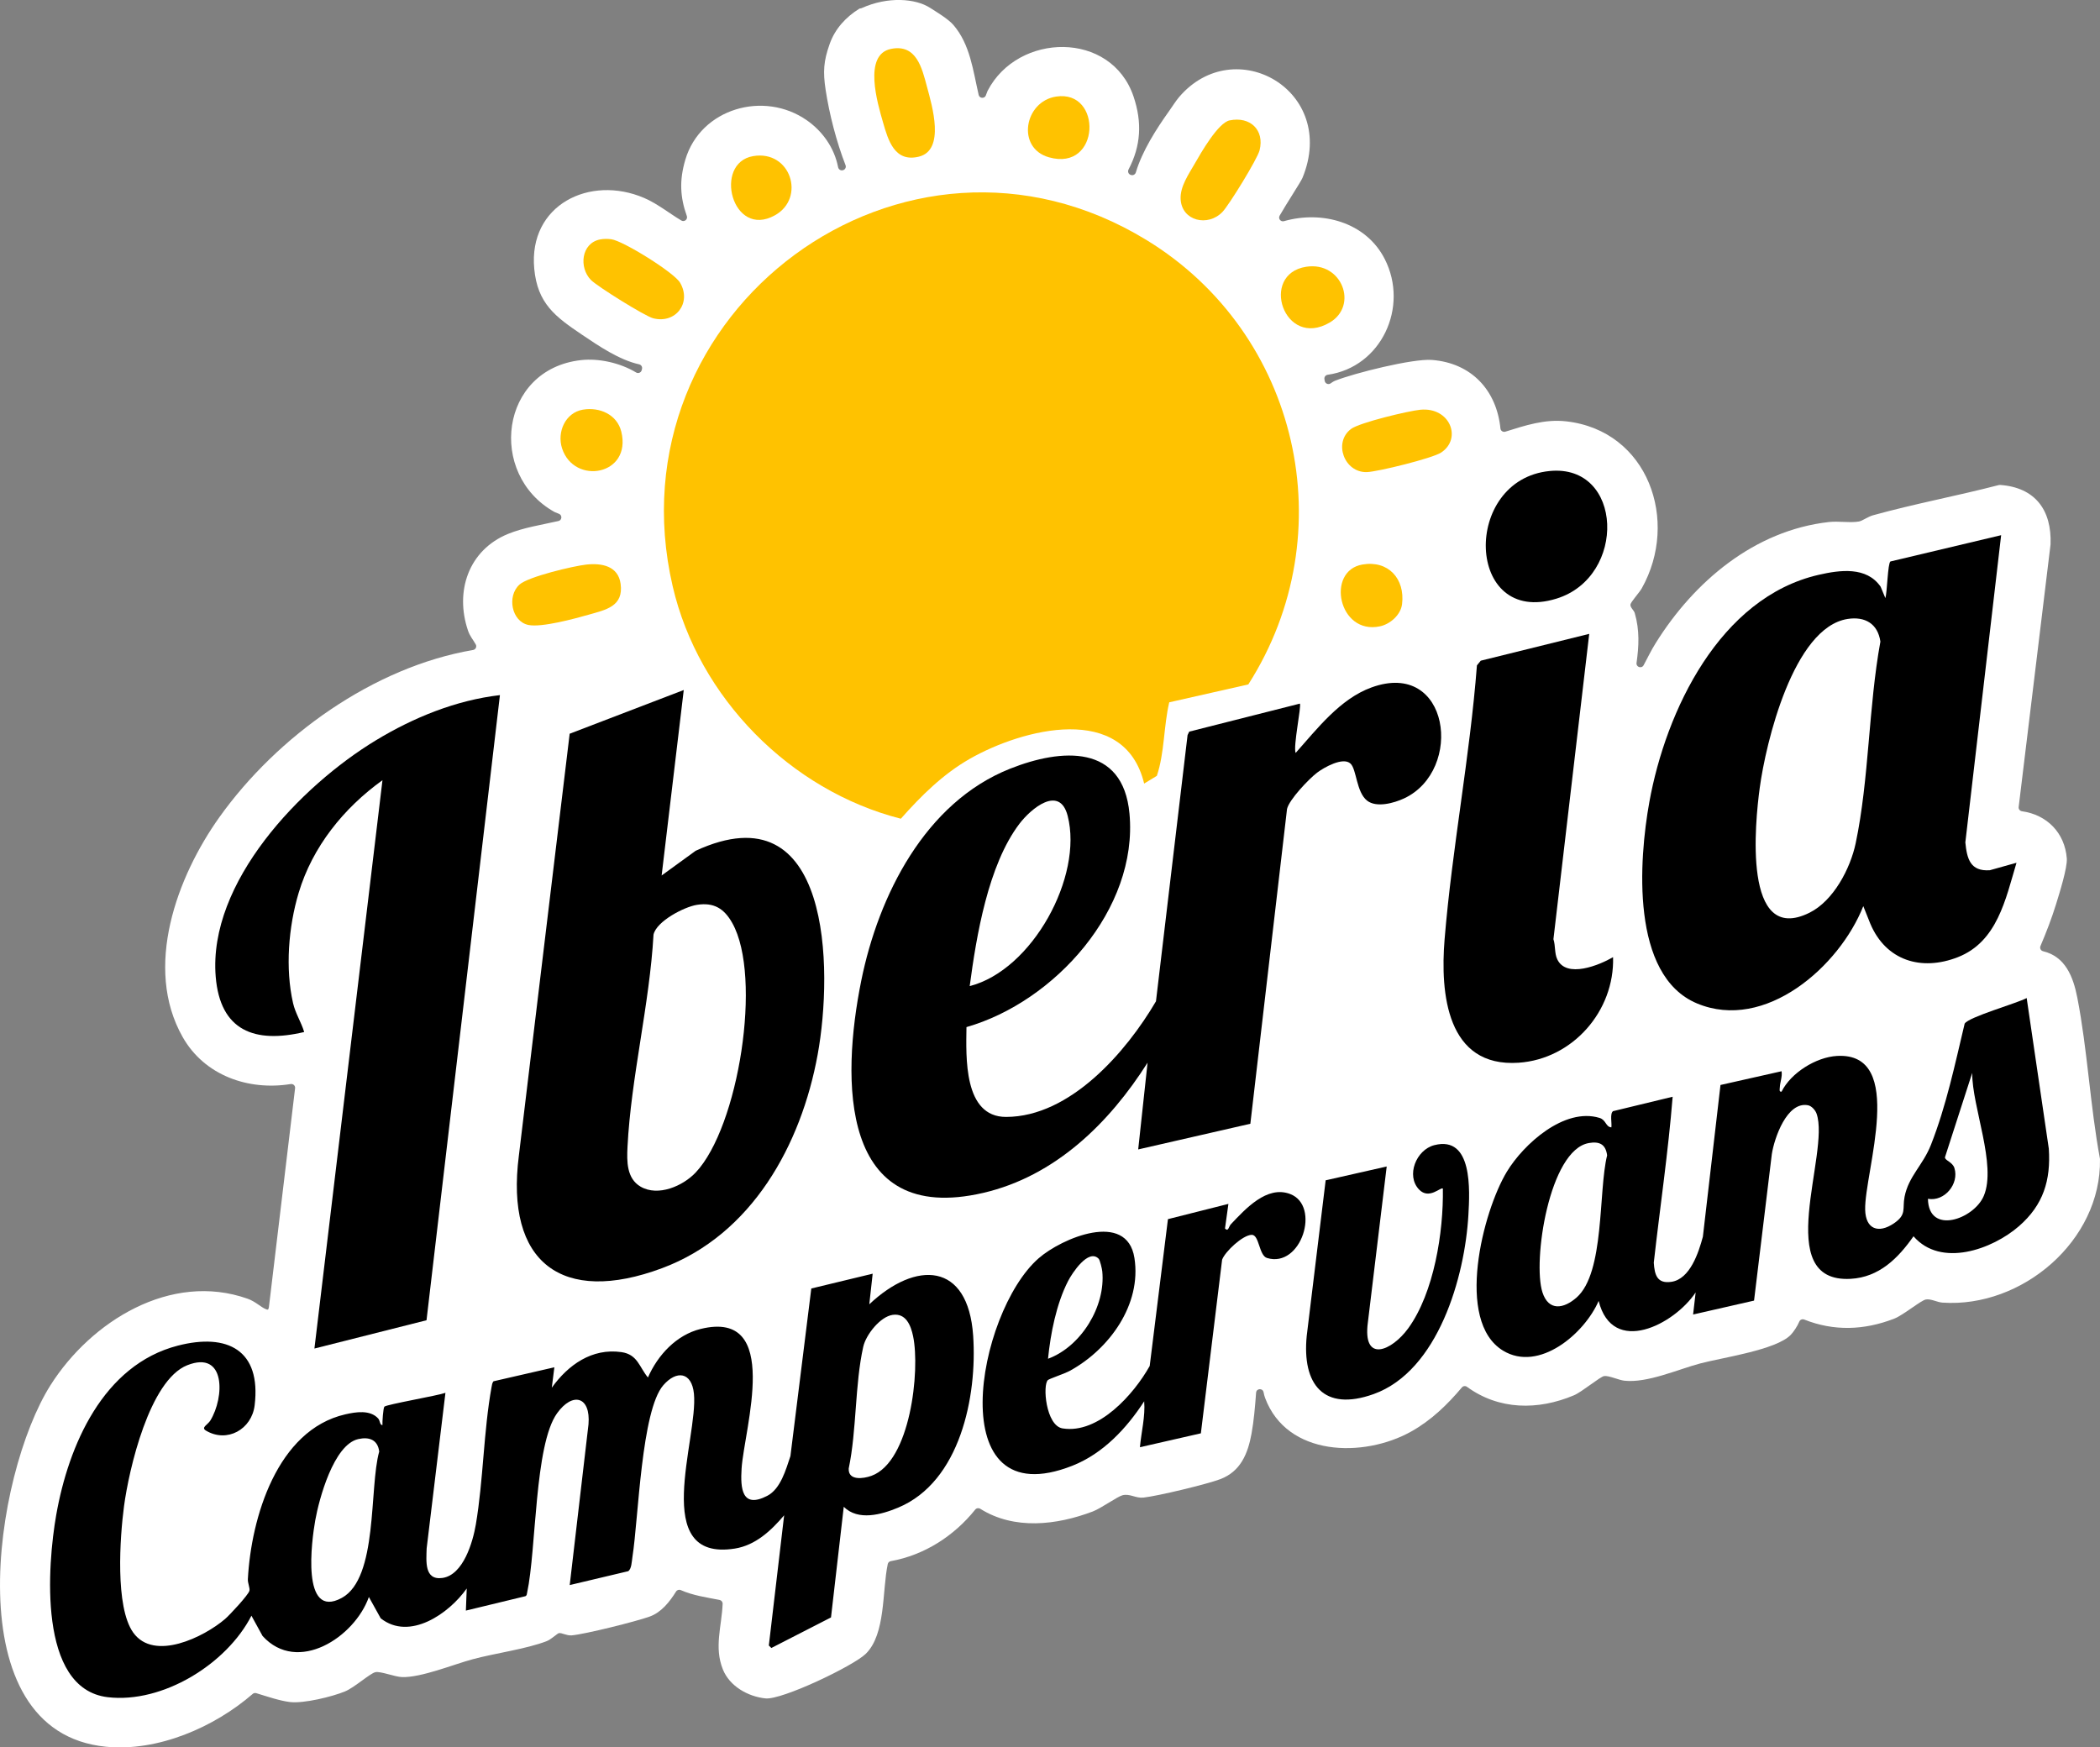
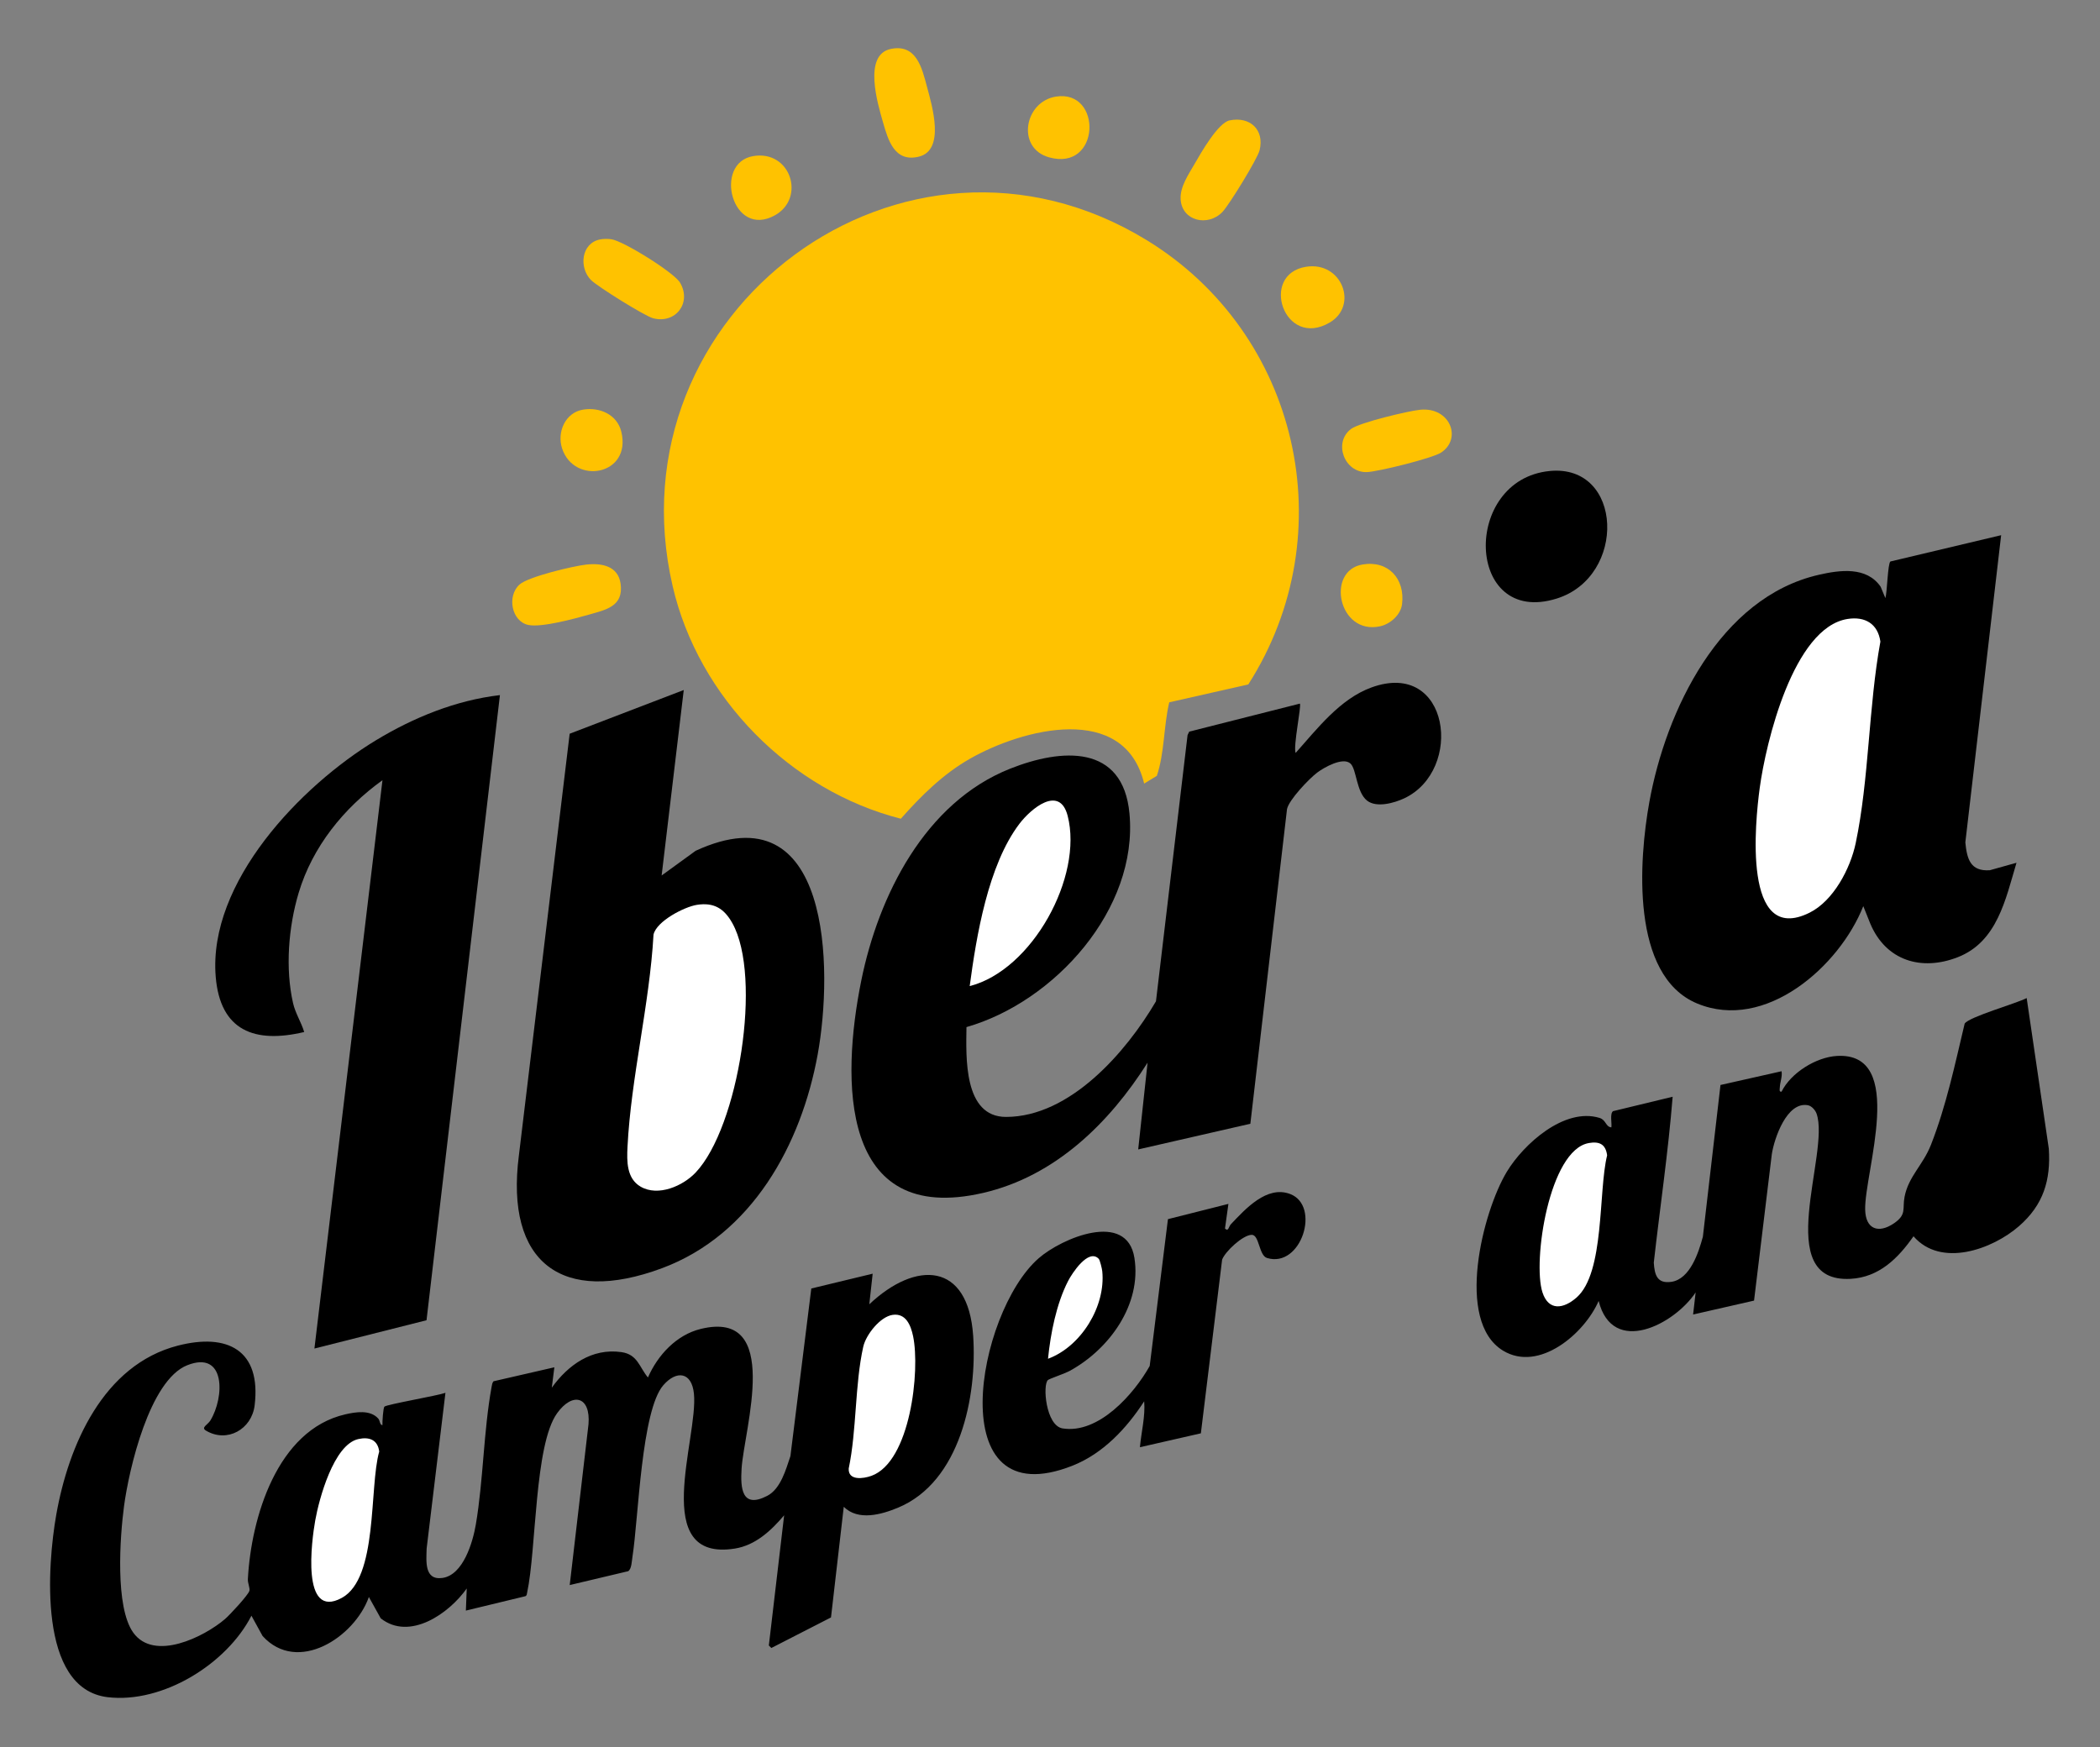
<svg xmlns="http://www.w3.org/2000/svg" id="Capa_1" data-name="Capa 1" viewBox="279.84 5.82 1277.29 1062.96">
  <rect x="279.84" y="5.82" width="1277.29" height="1062.96" fill="#808080" stroke="none" />
  <defs>
    <style>
      .cls-1 {
        fill: #fff;
      }

      .cls-2 {
        fill: #ffc200;
      }
    </style>
  </defs>
-   <path class="cls-1" d="M879.48,63.79l.95-2.47c.04-.1.08-.19.13-.29,18.41-35.52,75.2-36.64,88.75,3.53,5.28,15.67,4.49,29.99-3.05,44.35-.68,1.3-.05,2.89,1.35,3.31l.21.06c1.24.37,2.51-.35,2.88-1.58,3.85-13,12.51-26.51,20.28-37.4,1.87-2.62,4.07-6.15,6.04-8.45,33.87-39.62,96.81-3.89,75.04,49.15-1.05,2.55-9.76,15.7-13.91,23.03-1.02,1.81.68,3.89,2.67,3.32,23.11-6.58,49.79.57,61.25,23.01,14.92,29.23-2.12,65.84-34.67,70.43-1.3.18-2.22,1.37-2,2.66l.18,1.07c.28,1.63,2.14,2.46,3.52,1.55.87-.58,1.75-1.24,2.86-1.67,11.56-4.6,47.14-13.51,58.77-12.63,24.12,1.82,39.42,18.5,41.73,41.71.14,1.43,1.59,2.36,2.97,1.93,12.11-3.78,23.97-7.75,36.99-6.29,49.88,5.61,69.08,60.59,45.97,101.64-1.34,2.39-6.57,8.18-6.84,9.71-.32,1.83,2.08,3.49,2.6,5.29,3.04,10.5,2.52,20.22,1.09,30.32-.36,2.54,3.1,3.66,4.31,1.4,2.39-4.47,4.61-9.09,7.31-13.41,23.31-37.43,60.05-68.6,105.39-73.7,5.86-.66,13.18.63,18.3-.33,2.12-.4,5.36-2.9,8.62-3.8,25.21-6.98,51.09-11.78,76.42-18.36.25-.06.51-.09.76-.07,21.27,1.5,31.51,15.23,30.7,36.13,0,.08,0,.16-.02.24l-19.37,159.57c-.15,1.27.76,2.38,2.03,2.56,15.09,2.13,26.02,13,27.25,28.69.44,5.62-4.61,21.6-6.51,27.76-2.68,8.73-5.97,17.19-9.52,25.57-.55,1.31.2,2.79,1.58,3.12,13.45,3.22,18.31,15.29,20.84,28.25,6.17,31.59,7.81,65.94,13.75,97.81.02.13.04.27.04.4.88,49.7-47.54,90.64-95.8,87.3-3.33-.23-7.04-2.46-10.12-1.9-3.03.55-13.73,9.55-19.41,11.73-18.23,7.01-36.53,7.64-54.56.47-1.19-.47-2.52.08-3,1.26-1.16,2.84-3.58,6.36-5.16,8.01-8.8,9.21-41.35,13.8-55.04,17.42-13.66,3.61-32.17,12.05-46.21,10.51-3.46-.38-9.47-3.25-12.32-2.81-2.45.38-13.4,9.61-18.35,11.7-21.92,9.24-45.65,8.98-65.03-5.15-.98-.72-2.34-.58-3.12.36-8.81,10.49-18.78,20.11-30.9,26.86-28.89,16.11-75.46,15.28-88.81-20.52-.39-1.05-.67-2.22-.91-3.43-.53-2.62-4.34-2.39-4.54.28-.63,8.42-1.34,17.06-2.79,24.98-2.22,12.09-6.6,22.92-18.96,27.62-8.11,3.09-38.2,10.31-46.82,11.23-4.58.49-8.26-2.57-12.69-1.43-3.19.83-12.95,7.92-18.11,9.88-22.04,8.36-47.78,11.33-68.42-1.66-1-.63-2.29-.43-3.03.49-12.88,16.04-30.93,27.71-51.36,31.37-.91.16-1.65.83-1.85,1.74-3.5,16.42-1.12,42.63-13.4,54.65-7.51,7.35-50.99,28.16-61,27.11-10.64-1.12-21.81-7.41-25.91-17.66-5.42-13.57-.69-26.11-.13-39.89.05-1.13-.76-2.13-1.86-2.35-7.91-1.55-16.17-2.7-23.56-5.97-1.07-.48-2.31-.12-2.93.88-3.88,6.24-8.89,12.61-16,15.2-8.01,2.91-39.62,10.83-47.57,11.45-2.98.23-5.97-1.69-7.68-1.37-.9.17-4.75,3.84-7.43,4.88-12.41,4.8-31.3,7.31-44.92,10.98-11.88,3.2-31.32,11.22-43.02,10.88-4.4-.13-13.28-3.72-16.29-2.98-3.32.81-12.72,9.34-18.41,11.69-7.88,3.26-25.16,7.43-33.37,6.48-6.42-.75-14.2-3.46-20.65-5.42-.75-.23-1.55-.05-2.14.47-23.49,20.36-57.74,35.21-89.27,32.12-92.35-9.06-68.05-165.75-33.68-219.98,24.57-38.76,73.1-69.1,119.89-52.53,4.76,1.68,8.06,5.2,11.21,6.4,1.66.63,1.28-.19,1.69-1.17l15.94-133.3c.18-1.54-1.16-2.78-2.69-2.53-25.7,4.14-52.4-5.15-65.69-28.59-23.97-42.28-3.48-97.53,22.37-133.77,35.17-49.32,93.73-91.34,154.26-101.68,1.56-.27,2.41-1.98,1.64-3.37-1.5-2.7-3.54-5-4.66-8.25-8.22-23.97.24-49.15,24.29-58.99,9.37-3.83,20.4-5.51,30.66-7.84,2.19-.5,2.41-3.54.33-4.38l-2.5-1.01c-.11-.04-.21-.09-.31-.15-40.8-22.84-33.27-86.81,16.21-92.34,10.89-1.22,23.9,1.72,33.5,7.52,1.32.8,3.02.09,3.4-1.4l.19-.76c.32-1.28-.51-2.53-1.8-2.81-12.01-2.65-24.54-11.17-34.6-17.95-16.3-10.99-27.17-18.96-29.14-40.21-3.59-38.72,33.66-57.26,66.85-43.03,7.95,3.41,15.06,9.2,22.6,13.71,1.85,1.11,4.08-.71,3.35-2.74-4.07-11.4-4.63-21.64-.92-34.19,9.24-31.27,47.82-42.31,73.96-24,9.67,6.77,16.71,16.86,18.98,28.5.25,1.28,1.45,2.14,2.72,1.88l.12-.02c1.4-.28,2.2-1.75,1.68-3.08-5.51-14.17-9.86-31.02-12.12-45.9-1.66-10.92-1.26-17.38,2.49-27.91,3.28-9.19,9.84-16.31,18-21.36.4-.25.91-.14,1.34-.33,16.28-7.4,33-5.77,41.55-.31,4,2.55,11.22,6.87,14.34,10.5,10.2,11.86,11.94,27.71,15.38,42.57.51,2.2,3.58,2.39,4.39.28Z" />
  <path class="cls-2" d="M1039.13,422.15l-48.12,10.89c-3.43,14.58-2.82,30.73-7.54,44.73l-7.72,4.7c-11.94-49.65-73.99-33.36-106.12-15.02-16.23,9.27-29.59,22.53-41.87,36.4-67.22-17.14-123.12-73.71-138.78-141.43-38.65-167.09,140.81-300.68,288.24-210.57,92.76,56.7,120.54,178.42,61.9,270.28Z" />
  <path d="M810.63,780.61l-2.06,18.62c28.34-26.71,60.11-25.89,63.18,19.11,2.51,36.78-7.86,88.83-45.61,104.57-10.2,4.25-24.3,8.24-33.1-.5l-7.76,67.3-36.28,18.59-1.53-1.52,9.31-79.2c-7.83,9.23-17.41,18.25-29.96,20.24-52.21,8.28-22.16-67.06-24.91-94.23-1.34-13.23-10.55-14.4-18.6-5.16-13.41,15.38-15.13,81.13-18.79,104.39-.43,2.72-.52,7.49-2.61,8.77l-35.55,8.43,11.42-97.77c1.42-17.08-9.7-19.87-19.13-6.71-13.79,19.24-12.53,82.86-18.2,109.12-.18.82-.11,1.64-.99,2.12l-36.26,8.77.52-13.45c-10.77,15.26-34.74,32.03-52.32,18.15l-7.2-12.97c-8.67,24.48-43.38,47.15-64.65,23.73l-6.78-12.35c-15.01,29.35-53.94,53.5-87.38,49.57-42.85-5.05-36.61-80.97-31.36-110.84,7.45-42.33,28.53-91.32,73.99-103.02,30.19-7.77,50.78,2.7,46.7,36.34-1.77,14.56-16.74,23.04-29.62,15.35-3.18-1.9,1.07-3.53,2.65-6.09,8.66-14.06,9.54-43-14.01-33.68-23,9.1-35.5,63.44-38.47,85.75-2.49,18.72-5.51,61.37,5.61,76.9,12.69,17.72,43.03,2.68,55.81-8.24,2.71-2.32,14.29-14.72,14.87-17.26.38-1.66-1.09-4.58-.96-7.03,1.97-37.24,17.74-90.74,59.27-100.24,6.33-1.45,15.04-2.89,19.96,2.48,1.29,1.41.88,3.99,2.63,4.08-.14-1.81.45-10.51,1.18-11.24,1.34-1.35,32.56-6.71,37.13-8.41l-11.43,94.66c-.2,7.61-1.56,19.52,9.6,17.95,12.68-1.78,18.51-21.85,20.32-32.54,4.59-27.07,4.68-56.74,9.57-83.63.22-1.22.36-2.45,1.16-3.46l37.03-8.51-1.56,12.41c9.91-13.82,24.4-24.21,42.36-21.64,9.91,1.42,10.86,9.18,16.12,15.43,5.92-13.55,17.28-25.91,32.07-29.53,49.8-12.2,26.42,60.84,24.89,84.93-.77,12.15.17,24.56,15.58,16.61,8.18-4.22,11.38-16.04,14.12-24.18l12.7-101.96,37.3-9Z" />
  <path d="M1101.28,470.34c-4.52-4.3-16.18,2.34-20.36,5.51-4.9,3.72-17.04,16.44-18.27,22.1l-22.3,191.45-68.22,15.62,5.7-52.77c-23.28,36.75-56.22,69.05-99.89,79.19-87.67,20.36-86.47-68.75-74.25-129.09,10.5-51.82,38.79-108.39,90.53-128.93,31.25-12.41,68.69-15.14,72.61,27.32,5.36,58.15-45.6,114.54-99.15,129.87-.23,18.13-1.91,54.69,24.11,54.64,39.01-.07,73.15-39.6,91.15-70.34l19.22-161.93,1-2.1,67.31-17.05c1.05,1.45-4.19,26.01-2.58,30.01,13.08-14.65,26.94-32.85,46.09-39.83,47.69-17.4,56.42,50.43,19.87,67.48-6.11,2.85-16.8,5.82-22.49,1.36-6.58-5.17-6.36-18.99-10.08-22.52Z" />
  <path d="M695.72,425.57l-13.45,112.81,20.68-15.02c82.6-38.13,83.66,72.22,74.23,123.9-10.01,54.89-39.94,109.6-94.64,129.99-60.84,22.68-95.49-3.35-87.11-68.46l30.9-256.64,69.38-26.59Z" />
  <path d="M1497,331.37l-21.77,186.87c.97,10.04,3.03,17.77,14.9,16.94l16.21-4.54c-6.62,22.16-11.68,48.06-35.71,57.45-22.15,8.65-43.69,2.12-53.19-20.35l-4.28-10.71c-14.47,36.61-59.62,76.53-101.14,59.18-40.56-16.96-35.33-87.5-28.99-122.52,10.06-55.59,42.84-124.41,102.99-138.2,12.94-2.97,29.11-5.18,37.69,7.24l2.88,6.93c1.09-3.46,1.43-21.14,3.07-22.29l67.33-15.99Z" />
  <path d="M583.91,428.67l-44.65,380.26-68.18,17.21,41.39-345.72c-23.53,16.92-42.57,40.44-50.99,68.56-6.18,20.66-8.22,45.94-3.39,67.07,1.42,6.22,4.97,11.54,6.77,17.55-30.07,7.12-51.11-.65-53.82-33.65-4.73-57.48,51.79-116.15,97.39-143.77,22.9-13.88,48.67-24.39,75.48-27.52Z" />
  <path d="M1512.53,612.92l13.46,91.62c1.28,19.3-3.35,34.25-18.08,47.11-16.34,14.26-47.58,25.42-64.21,6.2-9.35,13.36-20.91,24.95-38.26,25.89-48.44,2.63-12.24-76.4-20.7-100.48-.74-2.09-2.98-4.7-5.26-5.12-12.8-2.39-20.45,20.03-21.96,29.75l-10.81,89.09-37.07,8.46,1.55-13.44c-13.01,19.55-50.51,38.96-59.01,5.18-8.52,19.78-36.23,43.61-58.18,30.21-29.33-17.91-12.27-84.62,2.35-108.8,10.14-16.77,34.97-39.29,56.39-32.74,4.03,1.23,3.69,5.48,7.19,5.74.4-2.5-1.04-8.32,1.02-9.85l36.25-8.77c-2.69,33.68-7.7,67.28-11.47,100.91.48,7.48,2.03,12.95,10.7,11.68,11.41-1.67,16.58-17.91,19.16-27.46l10.71-92.28,37.16-8.37c.52,3.37-.91,6.52-1.07,9.81-.06,1.13-.56,2.89,1.06,2.61,5.67-11.45,21.01-21,33.69-21.72,42.64-2.45,16.61,70.78,17.16,93.56.29,11.9,8.11,14.61,17.42,8.32,8.04-5.43,5.1-8.86,6.55-16.23,2.44-12.45,11.17-19.19,16.04-31.58,9.31-23.7,14.61-48.99,20.5-73.7,2.36-4.09,31.76-12.36,37.72-15.58Z" />
-   <path d="M1260.96,588.07c.99,32.68-24.52,61.96-57.41,64.21-43.8,3-47.77-42.16-45.06-75.07,4.57-55.62,15.39-110.94,19.67-166.65l2.33-2.84,65.97-16.32-21.77,185.74c1.3,3.93.57,8.52,2.34,12.24,5.6,11.78,25.63,3.54,33.92-1.32Z" />
  <path d="M1010.26,877.71l-37.08,8.46c.82-9.24,3.35-18.74,2.59-27.94-10.68,16.47-25.03,31.83-43.63,39.18-80.46,31.77-58.37-93.13-20.58-126.16,14.08-12.3,53.71-29.12,58.27-.24,4.5,28.52-15.49,55.73-39.43,68.76-2.83,1.54-12.22,4.74-13.14,5.5-3.4,2.82-1.34,27.8,8.87,29.45,21.92,3.54,43.42-20.87,53-37.98l11.09-89.31,36.78-9.28-2.08,14.99c2.13,2.12,2.21-1.16,3.57-2.6,8.76-9.2,21.84-23.83,36.08-18.39,18.72,7.15,6.78,45.25-14.08,38.91-4.97-1.51-4.68-14.17-9.31-14.09-5.42.09-16.21,10.17-18.01,15.12l-12.92,105.6Z" />
-   <path d="M1086.15,723.81l37.13-8.41-11.43,94.66c-3.43,25.29,14.52,17.54,24.51,3.8,15.75-21.67,21.52-58.73,21.08-85.01-1.17-1.29-8.34,7.01-14.51.53-8-8.41-1.77-24.12,9.31-26.96,23.51-6.03,21.56,27.7,20.73,42.46-2.12,37.5-18.35,94.92-57.68,108.98-30.37,10.85-43.59-5.88-40.65-35.47l11.51-94.58Z" />
  <path d="M1222.44,292.33c44.75-4.35,47.05,64.33,4.14,77.63-55.49,17.2-57.8-72.42-4.14-77.63Z" />
  <path class="cls-2" d="M821.74,35.57c15.57-3.17,18.9,11.75,21.95,23.13s11.24,38.5-5.03,42.43c-14.75,3.56-18.63-10.07-21.73-20.85-3.28-11.41-12.28-41.22,4.81-44.71Z" />
  <path class="cls-2" d="M636.48,349.25c9.34-1.02,19.35.83,20.84,11.7,1.89,13.75-8.97,15.8-19.35,18.77-8.59,2.45-28.69,7.92-36.74,6.27-10.18-2.09-13.23-17.49-5.4-24.59,5.27-4.78,32.77-11.29,40.65-12.15Z" />
  <path class="cls-2" d="M1143.76,255.06c18.06-1.72,25.51,17.58,12.61,26.06-5.28,3.47-38.43,11.66-45.15,11.88-13.73.43-20.58-18.05-9.61-26.26,5.18-3.87,34.88-10.98,42.15-11.68Z" />
  <path class="cls-2" d="M1027.76,79.05c12.31-2.55,21.33,5.7,18.2,18.2-1.31,5.24-18.5,33.22-22.56,37.47-8.83,9.24-24.76,5.59-25.46-7.76-.4-7.63,4.88-15.13,8.57-21.56,3.79-6.61,14.2-24.9,21.25-26.36Z" />
  <path class="cls-2" d="M644.71,151.5c2.22-.46,4.68-.44,6.93-.15,7.15.92,38.22,20.23,41.86,26.45,7.15,12.22-2.69,25.19-16.44,21.61-4.98-1.3-33.88-19.31-37.79-23.28-7.36-7.46-6-22.27,5.45-24.64Z" />
  <path class="cls-2" d="M1108.52,349.22c15.74-2.7,25.99,8.69,24.1,24.1-.8,6.53-7.17,12.14-13.42,13.49-25.27,5.43-33.05-33.76-10.68-37.59Z" />
  <path class="cls-2" d="M1074.36,168.08c21.68-3.33,31.85,23.61,14.27,33.93-27.83,16.35-43-29.51-14.27-33.93Z" />
  <path class="cls-2" d="M922.17,64.57c28.35-4.4,27.15,45.84-4.32,36.94-19.97-5.64-15.03-33.94,4.32-36.94Z" />
  <path class="cls-2" d="M737.9,100.79c22.9-3.92,32.14,25.53,13.25,36.01-26.1,14.49-37.66-31.83-13.25-36.01Z" />
  <path class="cls-2" d="M634.37,255.02c10.08-1.72,20.81,2.88,23.37,13.4,6.49,26.61-28.68,32.7-36.03,10.15-3.21-9.86,1.93-21.72,12.65-23.55Z" />
  <path class="cls-1" d="M497.69,881.23c6.71-1.53,11.9.41,12.8,7.56-6.22,22.08-.55,76.96-22.79,89.05-24.86,13.52-18.28-35.08-16.12-47.17,2.31-12.98,11.19-46.02,26.12-49.44Z" />
  <path class="cls-1" d="M822.82,805.65c8.06-1.12,11.02,6.42,12.4,13,4.36,20.9-1.63,76.27-25.31,84.91-4.98,1.81-14.24,3.07-13.85-4.43,4.9-23.43,3.7-51.11,8.84-74.08,1.62-7.25,10.28-18.34,17.93-19.4Z" />
  <path class="cls-1" d="M869.65,605.66c4.05-30.52,11.19-73.61,30.19-98.67,7.03-9.27,24.48-23.94,29.39-4.89,9.52,36.96-21.56,93.87-59.58,103.56Z" />
  <path class="cls-1" d="M703.73,556.24c10.38-1.64,16.61,2.3,21.53,11.1,18.34,32.76,3.84,124.01-22.27,151.7-7.78,8.26-22.88,14.83-33.52,8.62-8.54-4.99-8.4-15.43-7.96-24.21,2.11-42,13.43-86.71,15.82-129.1,1.8-8.17,18.7-16.89,26.4-18.11Z" />
  <path class="cls-1" d="M1403.57,382.34c10.62-1.68,18.42,2.88,19.99,13.76-7.25,39.59-6.82,83.59-15.03,122.66-3.23,15.37-13.52,35.06-28.11,42.28-40.88,20.25-33.02-55.33-30.27-75.81,3.7-27.56,20.48-97.67,53.41-102.89Z" />
  <path class="cls-1" d="M1246.21,701.13c6.5-1.13,10.26.75,11.14,7.49-5.44,21.85-1.35,71.34-18.6,86.5-7.83,6.88-16.97,8.4-20.73-3.14-6.12-18.82,4.08-86.66,28.19-90.84Z" />
-   <path class="cls-1" d="M1452.49,735.06c10.07,1.82,19.08-9.1,16.1-18.69-1.16-3.74-5.82-4.59-5.76-6.57l16.57-51.33c-.13,20.65,14.99,56.07,7.04,74.83-6,14.16-33.58,24.01-33.96,1.76Z" />
  <path class="cls-1" d="M948.09,771.53c.8.82,2.05,6.16,2.19,7.63,2.14,21.26-12.84,45.76-33,53.2,1.55-15.45,5.08-33.41,12.21-47.3,2.4-4.68,12.35-19.98,18.6-13.53Z" />
</svg>